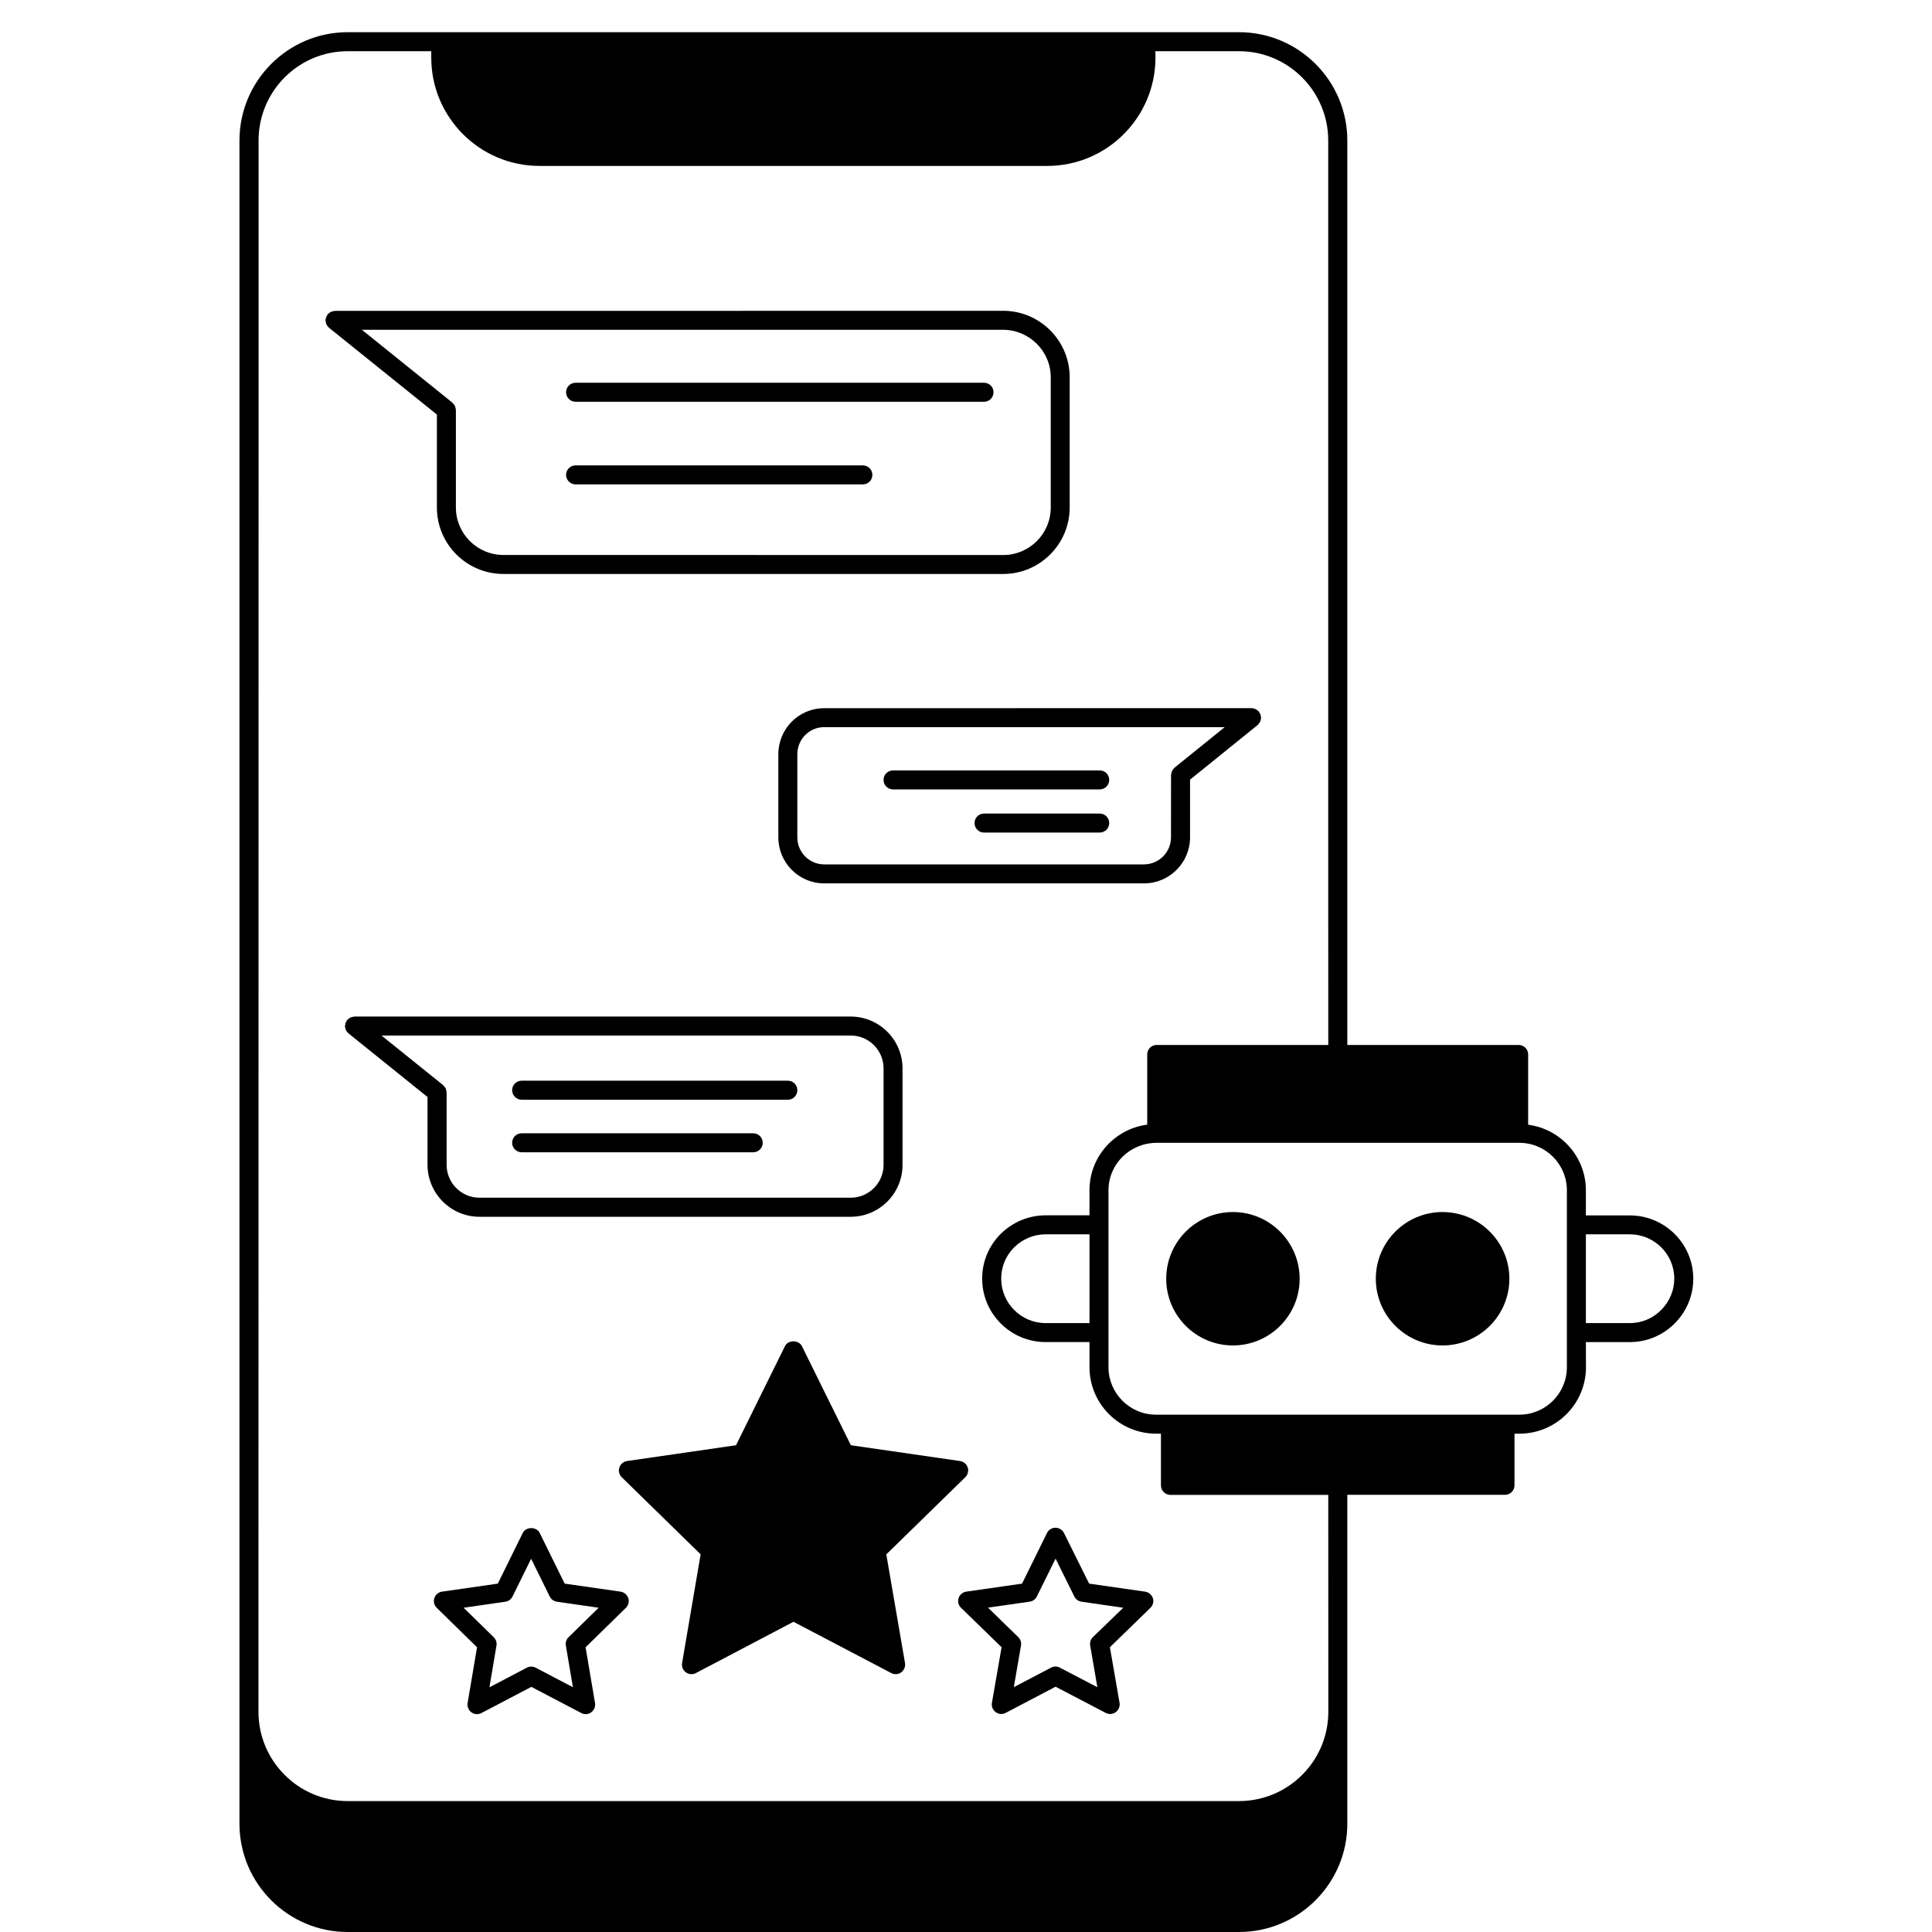
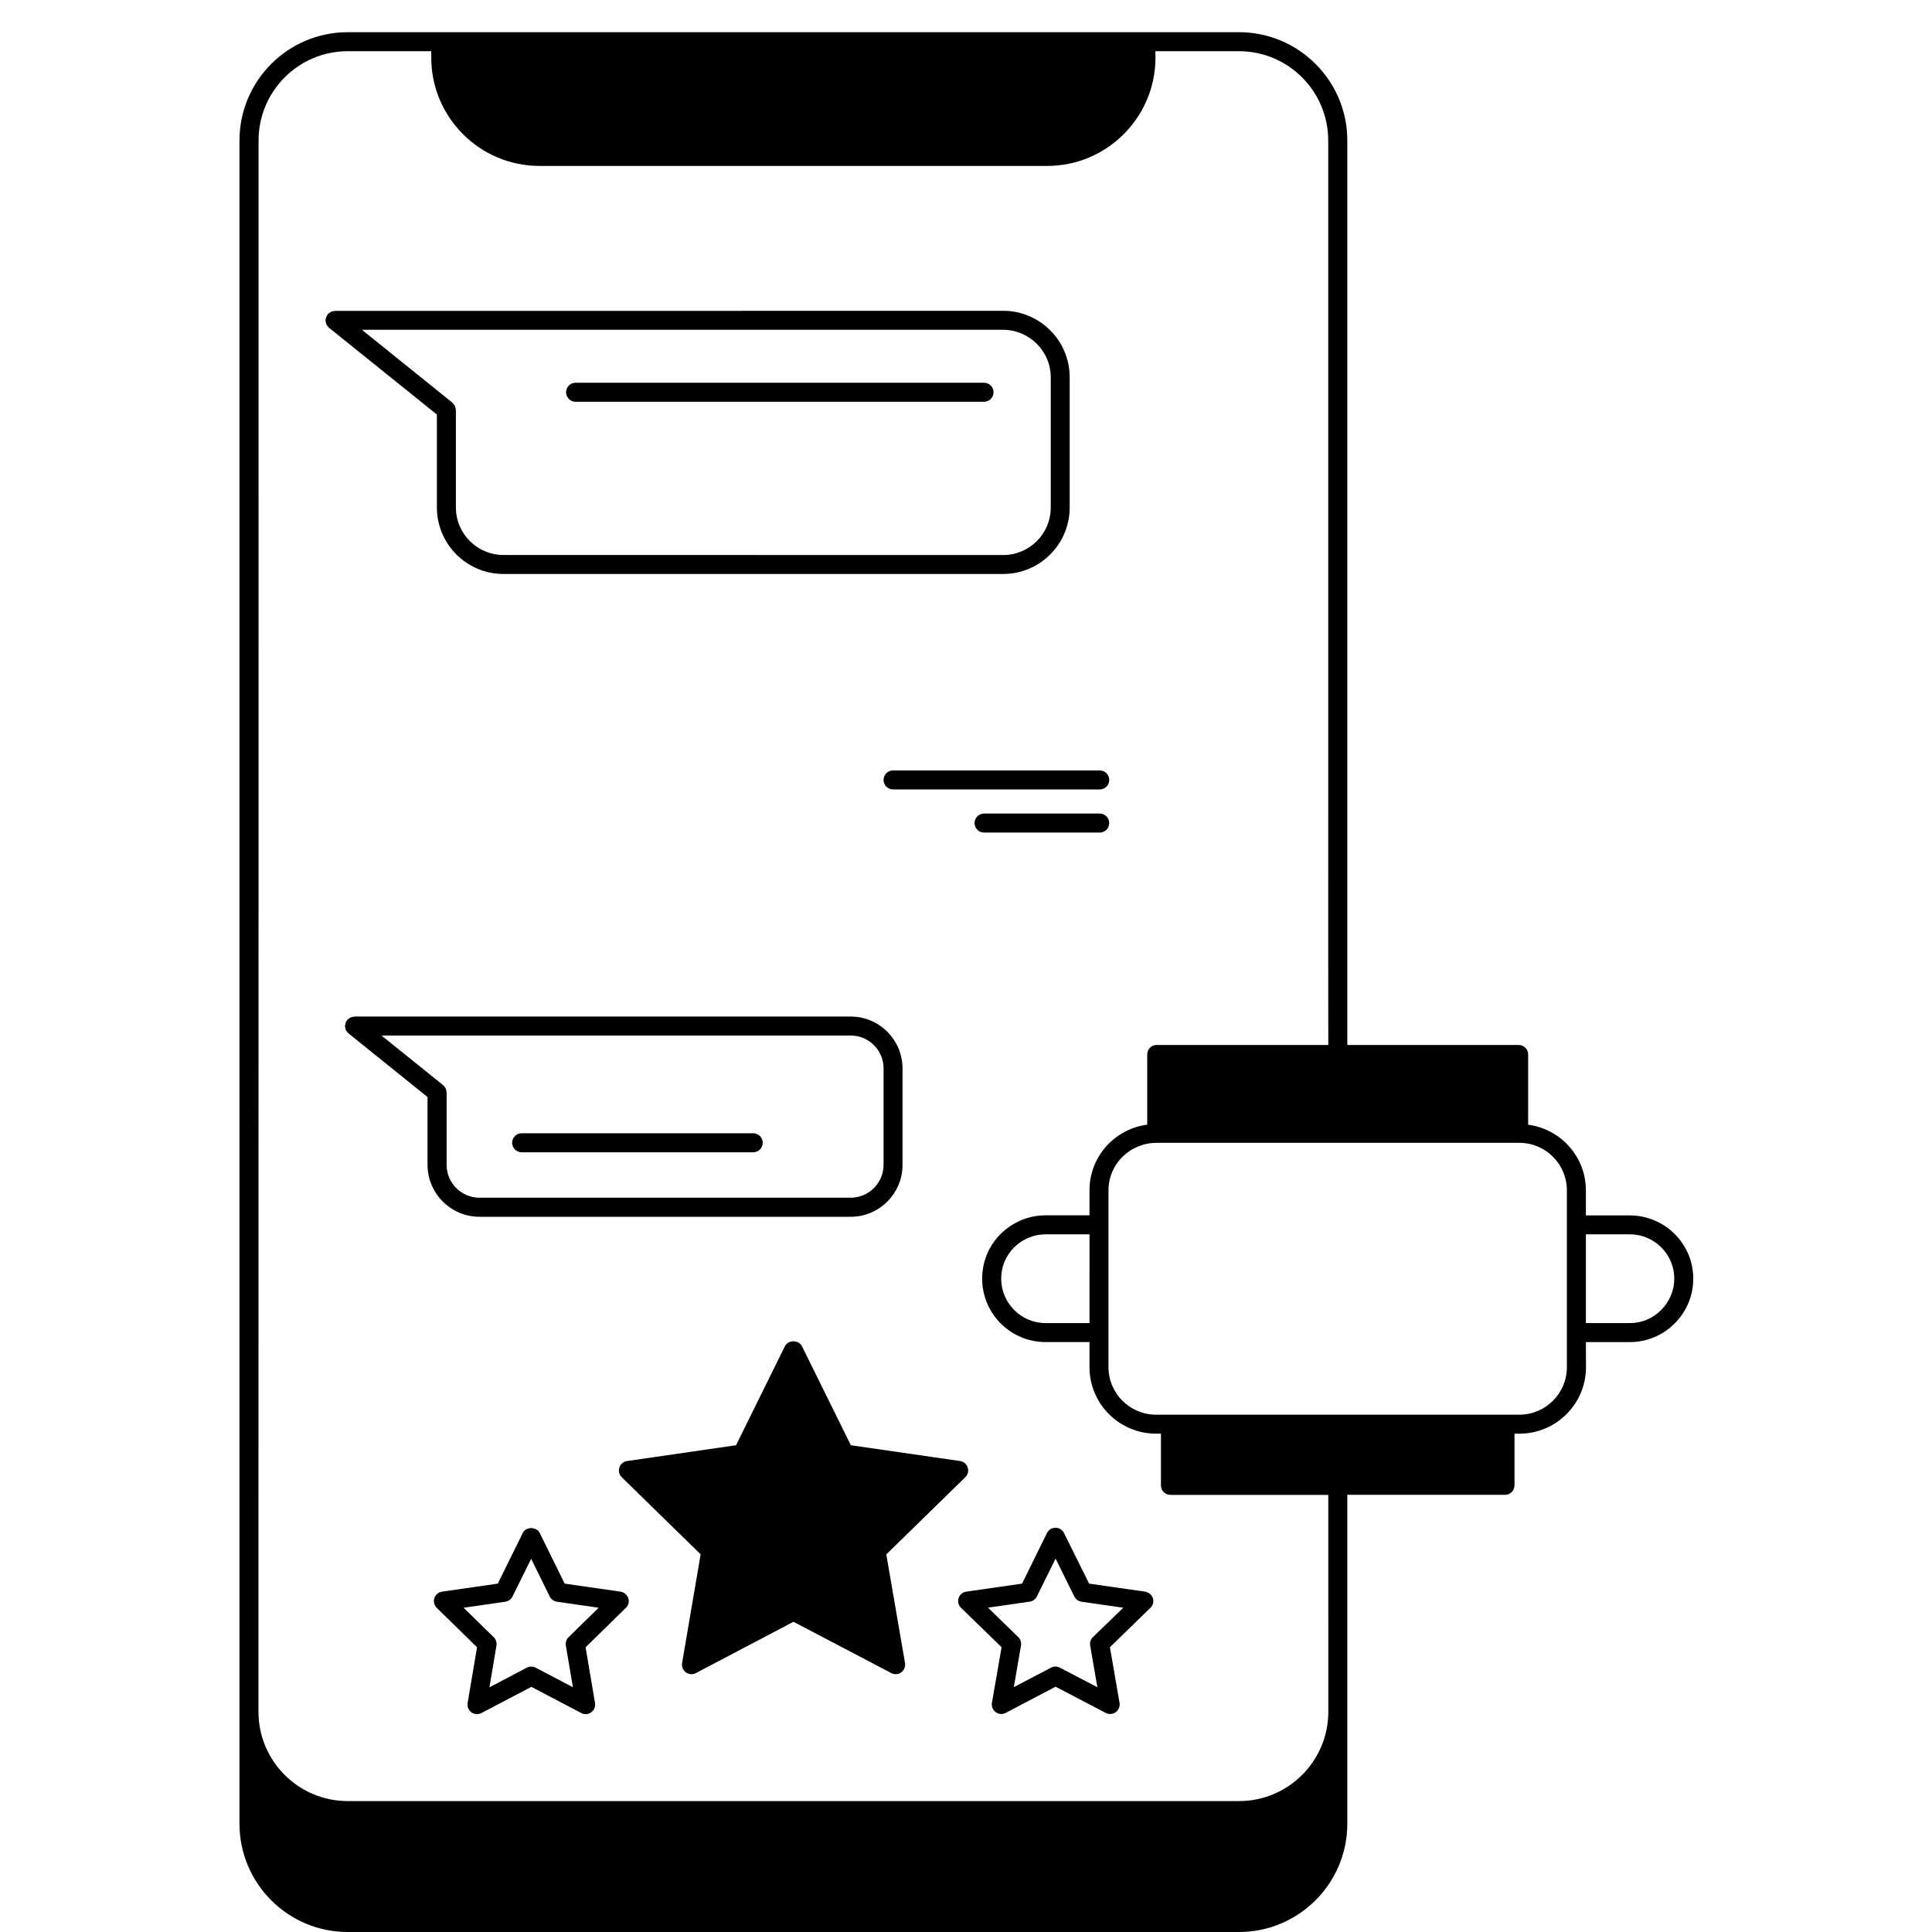
<svg xmlns="http://www.w3.org/2000/svg" width="60" height="60" viewBox="0 0 60 60" fill="none">
  <path d="M13.568 12.874V15.76C13.568 16.898 14.494 17.825 15.633 17.825H31.155C32.294 17.825 33.22 16.898 33.22 15.76V11.717C33.22 10.579 32.294 9.652 31.155 9.652L15.633 9.655H10.406C10.401 9.655 10.396 9.657 10.39 9.657C10.369 9.659 10.35 9.664 10.33 9.668C10.311 9.673 10.295 9.678 10.277 9.685C10.261 9.692 10.249 9.703 10.233 9.715C10.214 9.726 10.198 9.74 10.184 9.756C10.18 9.761 10.175 9.761 10.173 9.765C10.166 9.774 10.162 9.786 10.157 9.798C10.145 9.816 10.136 9.832 10.127 9.853C10.12 9.871 10.118 9.892 10.115 9.91C10.113 9.924 10.108 9.936 10.108 9.95C10.108 9.954 10.111 9.959 10.111 9.966C10.113 9.987 10.118 10.005 10.122 10.026C10.127 10.044 10.132 10.06 10.138 10.079C10.145 10.095 10.157 10.106 10.168 10.12C10.18 10.139 10.194 10.155 10.21 10.169C10.214 10.173 10.214 10.178 10.219 10.18L13.568 12.874ZM32.632 11.72V15.762C32.632 16.576 31.97 17.237 31.157 17.237L15.633 17.235C14.819 17.235 14.158 16.573 14.158 15.76V12.734C14.158 12.729 14.155 12.725 14.155 12.718C14.153 12.697 14.149 12.678 14.144 12.658C14.139 12.639 14.135 12.623 14.128 12.607C14.121 12.591 14.109 12.577 14.098 12.563C14.086 12.547 14.072 12.529 14.056 12.515C14.052 12.51 14.052 12.506 14.047 12.503L11.24 10.242H31.152C31.971 10.245 32.632 10.906 32.632 11.72Z" fill="black" />
-   <path d="M24.172 23.421V26.005C24.172 26.793 24.81 27.434 25.594 27.434H35.529C36.318 27.434 36.958 26.793 36.958 26.005V24.212L39.056 22.518C39.06 22.513 39.062 22.508 39.065 22.506C39.081 22.492 39.09 22.476 39.104 22.46C39.115 22.446 39.127 22.43 39.134 22.414C39.141 22.398 39.145 22.382 39.15 22.363C39.155 22.343 39.162 22.324 39.162 22.301C39.162 22.296 39.164 22.292 39.164 22.287C39.164 22.273 39.157 22.262 39.157 22.25C39.155 22.23 39.152 22.211 39.145 22.19C39.139 22.17 39.127 22.154 39.115 22.135C39.109 22.124 39.106 22.112 39.099 22.103C39.097 22.098 39.093 22.098 39.088 22.094C39.074 22.078 39.056 22.066 39.039 22.052C39.026 22.043 39.012 22.031 38.996 22.022C38.98 22.015 38.961 22.011 38.943 22.006C38.922 22.001 38.904 21.994 38.883 21.994C38.878 21.994 38.873 21.992 38.867 21.992H35.527L25.594 21.994C24.81 21.992 24.172 22.633 24.172 23.421ZM36.366 26.005C36.366 26.466 35.99 26.844 35.527 26.844H25.594C25.135 26.844 24.762 26.468 24.762 26.005V23.421C24.762 22.96 25.135 22.582 25.594 22.582H38.035L36.477 23.84C36.472 23.845 36.47 23.85 36.467 23.852C36.451 23.866 36.442 23.882 36.428 23.898C36.417 23.912 36.405 23.928 36.398 23.944C36.391 23.96 36.387 23.977 36.382 23.995C36.377 24.016 36.37 24.034 36.37 24.057C36.37 24.062 36.368 24.066 36.368 24.071L36.366 26.005Z" fill="black" />
  <path d="M14.891 37.788H26.419C27.306 37.788 28.029 37.065 28.029 36.177V33.181C28.029 32.292 27.306 31.57 26.419 31.57H11.01C11.005 31.57 11 31.573 10.993 31.573C10.973 31.575 10.954 31.579 10.936 31.584C10.917 31.589 10.899 31.593 10.883 31.6C10.867 31.607 10.853 31.619 10.839 31.63C10.823 31.642 10.805 31.653 10.791 31.669C10.786 31.674 10.781 31.676 10.779 31.679C10.77 31.69 10.768 31.702 10.761 31.713C10.749 31.732 10.74 31.748 10.733 31.768C10.726 31.789 10.724 31.808 10.722 31.828C10.719 31.84 10.712 31.849 10.712 31.863C10.712 31.868 10.715 31.872 10.715 31.879C10.717 31.9 10.722 31.918 10.726 31.939C10.731 31.957 10.733 31.974 10.742 31.99C10.749 32.006 10.761 32.02 10.772 32.034C10.784 32.05 10.795 32.066 10.811 32.08C10.816 32.084 10.818 32.089 10.821 32.091L13.277 34.069V36.175C13.28 37.065 14.001 37.788 14.891 37.788ZM27.44 33.179V36.175C27.44 36.737 26.981 37.196 26.419 37.196H14.891C14.329 37.196 13.87 36.74 13.87 36.175V33.928C13.87 33.923 13.868 33.919 13.868 33.912C13.865 33.891 13.861 33.873 13.856 33.852C13.851 33.834 13.849 33.817 13.84 33.801C13.833 33.785 13.822 33.771 13.81 33.758C13.798 33.741 13.787 33.725 13.771 33.711C13.766 33.707 13.764 33.702 13.762 33.7L11.849 32.16H26.421C26.981 32.158 27.44 32.617 27.44 33.179Z" fill="black" />
  <path d="M50.615 37.745H49.251V36.967C49.251 35.92 48.468 35.063 47.458 34.929V32.747C47.458 32.583 47.327 32.452 47.163 32.452H41.842V4.363C41.842 2.507 40.332 1 38.479 1H10.795C8.945 1 7.437 2.51 7.437 4.363V56.638C7.437 58.493 8.945 60 10.795 60H38.479C40.334 60 41.842 58.49 41.842 56.638V46.423H46.739C46.903 46.423 47.034 46.292 47.034 46.128V44.524H47.188C48.327 44.524 49.254 43.598 49.254 42.459L49.251 41.68H50.615C51.139 41.68 51.632 41.475 52.005 41.104C52.381 40.729 52.586 40.233 52.586 39.71C52.586 38.627 51.701 37.746 50.616 37.746L50.615 37.745ZM41.252 53.162C41.252 54.692 40.007 55.934 38.479 55.934H10.795C9.27 55.934 8.027 54.69 8.027 53.162L8.03 15.549V4.362C8.03 2.832 9.272 1.59 10.798 1.59H13.393V1.79C13.393 3.646 14.902 5.153 16.755 5.153H32.526C34.376 5.153 35.884 3.643 35.884 1.79L35.881 1.59H38.476C40.007 1.59 41.249 2.834 41.249 4.362V25.102L41.251 32.452H35.923C35.759 32.452 35.628 32.583 35.628 32.746V34.927C34.618 35.06 33.835 35.918 33.835 36.964V37.743H32.473C31.952 37.743 31.456 37.948 31.078 38.319C30.707 38.69 30.502 39.183 30.502 39.709C30.502 40.797 31.385 41.679 32.473 41.679H33.835V42.458C33.835 43.597 34.761 44.523 35.9 44.523H36.054V46.13C36.054 46.293 36.186 46.425 36.349 46.425H41.251L41.252 53.162ZM33.835 41.09H32.473C31.713 41.09 31.093 40.47 31.093 39.709C31.093 39.343 31.236 38.997 31.494 38.739C31.759 38.478 32.107 38.333 32.473 38.333H33.836L33.835 41.09ZM48.661 42.459C48.661 43.272 48 43.934 47.187 43.934H35.9C35.087 43.934 34.425 43.272 34.425 42.459V36.967C34.425 36.153 35.087 35.492 35.923 35.492H47.163C47.168 35.492 47.17 35.489 47.175 35.489C47.18 35.489 47.182 35.492 47.187 35.492C48 35.492 48.661 36.153 48.661 36.967L48.661 42.459ZM51.586 40.686C51.326 40.947 50.982 41.09 50.616 41.09H49.251V38.333H50.616C51.376 38.333 51.996 38.951 51.996 39.707C51.996 40.075 51.851 40.421 51.586 40.686Z" fill="black" />
-   <path d="M44.799 37.641C43.656 37.641 42.727 38.569 42.727 39.712C42.727 40.856 43.656 41.784 44.799 41.784C45.944 41.784 46.875 40.856 46.875 39.712C46.875 38.569 45.942 37.641 44.799 37.641Z" fill="black" />
-   <path d="M38.29 37.641C37.147 37.641 36.218 38.569 36.218 39.712C36.218 40.856 37.147 41.784 38.29 41.784C39.433 41.784 40.362 40.856 40.362 39.712C40.359 38.569 39.431 37.641 38.29 37.641Z" fill="black" />
  <path d="M17.875 12.477H30.56C30.724 12.477 30.855 12.345 30.855 12.182C30.855 12.018 30.724 11.887 30.56 11.887H17.875C17.712 11.887 17.58 12.018 17.58 12.182C17.58 12.345 17.714 12.477 17.875 12.477Z" fill="black" />
-   <path d="M17.875 15.043H26.797C26.96 15.043 27.092 14.912 27.092 14.748C27.092 14.585 26.96 14.453 26.797 14.453H17.875C17.712 14.453 17.58 14.585 17.58 14.748C17.58 14.909 17.714 15.043 17.875 15.043Z" fill="black" />
  <path d="M34.153 23.926H27.735C27.571 23.926 27.44 24.057 27.44 24.221C27.44 24.384 27.571 24.516 27.735 24.516H34.153C34.317 24.516 34.448 24.384 34.448 24.221C34.448 24.059 34.317 23.926 34.153 23.926Z" fill="black" />
  <path d="M34.153 25.266H30.56C30.397 25.266 30.265 25.397 30.265 25.561C30.265 25.724 30.397 25.856 30.56 25.856H34.153C34.317 25.856 34.448 25.724 34.448 25.561C34.448 25.399 34.317 25.266 34.153 25.266Z" fill="black" />
-   <path d="M16.2 34.153H24.467C24.631 34.153 24.762 34.021 24.762 33.858C24.762 33.694 24.631 33.562 24.467 33.562H16.2C16.036 33.562 15.905 33.694 15.905 33.858C15.905 34.019 16.038 34.153 16.2 34.153Z" fill="black" />
  <path d="M16.2 35.785H23.392C23.556 35.785 23.687 35.654 23.687 35.49C23.687 35.327 23.556 35.195 23.392 35.195H16.2C16.036 35.195 15.905 35.327 15.905 35.49C15.905 35.652 16.038 35.785 16.2 35.785Z" fill="black" />
  <path d="M29.977 45.877C30.058 45.798 30.088 45.681 30.053 45.575C30.019 45.466 29.927 45.39 29.816 45.374L26.424 44.883L24.905 41.807C24.806 41.606 24.474 41.606 24.377 41.807L22.858 44.883L19.473 45.374C19.362 45.39 19.27 45.469 19.235 45.575C19.201 45.683 19.228 45.798 19.309 45.877L21.759 48.271L21.183 51.648C21.164 51.758 21.21 51.871 21.3 51.936C21.392 52.002 21.512 52.012 21.611 51.959L24.642 50.366L27.68 51.959C27.723 51.982 27.77 51.993 27.816 51.993C27.878 51.993 27.938 51.975 27.988 51.936C28.078 51.869 28.124 51.758 28.106 51.648L27.525 48.273L29.977 45.877Z" fill="black" />
  <path d="M19.27 49.43L17.536 49.181L16.762 47.609C16.663 47.406 16.331 47.406 16.234 47.609L15.46 49.181L13.727 49.43C13.616 49.446 13.524 49.524 13.489 49.63C13.455 49.736 13.482 49.854 13.563 49.932L14.815 51.158L14.522 52.889C14.504 53 14.55 53.11 14.639 53.177C14.729 53.244 14.851 53.253 14.951 53.2L16.502 52.387L18.053 53.2C18.096 53.223 18.142 53.235 18.189 53.235C18.251 53.235 18.311 53.216 18.361 53.177C18.451 53.113 18.497 53 18.479 52.889L18.186 51.158L19.438 49.932C19.518 49.854 19.546 49.736 19.512 49.63C19.47 49.522 19.38 49.446 19.27 49.43ZM17.659 50.843C17.589 50.909 17.557 51.006 17.573 51.103L17.792 52.398L16.633 51.79C16.589 51.769 16.543 51.758 16.495 51.758C16.449 51.758 16.4 51.769 16.359 51.792L15.2 52.401L15.418 51.105C15.435 51.011 15.402 50.914 15.333 50.845L14.398 49.93L15.693 49.743C15.79 49.729 15.873 49.669 15.916 49.582L16.495 48.409L17.073 49.582C17.117 49.669 17.2 49.729 17.297 49.743L18.592 49.93L17.659 50.843Z" fill="black" />
  <path d="M35.559 49.43L33.824 49.181L33.043 47.609C32.992 47.508 32.891 47.445 32.778 47.445C32.667 47.445 32.563 47.51 32.515 47.609L31.741 49.181L30.007 49.43C29.897 49.446 29.805 49.524 29.77 49.63C29.735 49.736 29.763 49.854 29.846 49.932L31.105 51.156L30.805 52.884C30.786 52.995 30.832 53.108 30.922 53.172C30.973 53.209 31.035 53.23 31.095 53.23C31.141 53.23 31.19 53.218 31.231 53.196L32.782 52.382L34.34 53.196C34.439 53.248 34.559 53.239 34.651 53.172C34.741 53.106 34.787 52.995 34.769 52.884L34.469 51.156L35.728 49.932C35.808 49.854 35.838 49.736 35.804 49.63C35.762 49.522 35.67 49.446 35.559 49.43ZM33.941 50.842C33.872 50.909 33.84 51.008 33.856 51.103L34.08 52.398L32.914 51.79C32.872 51.767 32.824 51.755 32.778 51.755C32.731 51.755 32.683 51.767 32.642 51.79L31.485 52.396L31.708 51.103C31.724 51.008 31.692 50.909 31.623 50.842L30.683 49.927L31.978 49.741C32.075 49.727 32.158 49.667 32.201 49.579L32.782 48.404L33.365 49.582C33.409 49.669 33.492 49.729 33.589 49.743L34.884 49.93L33.941 50.842Z" fill="black" />
</svg>